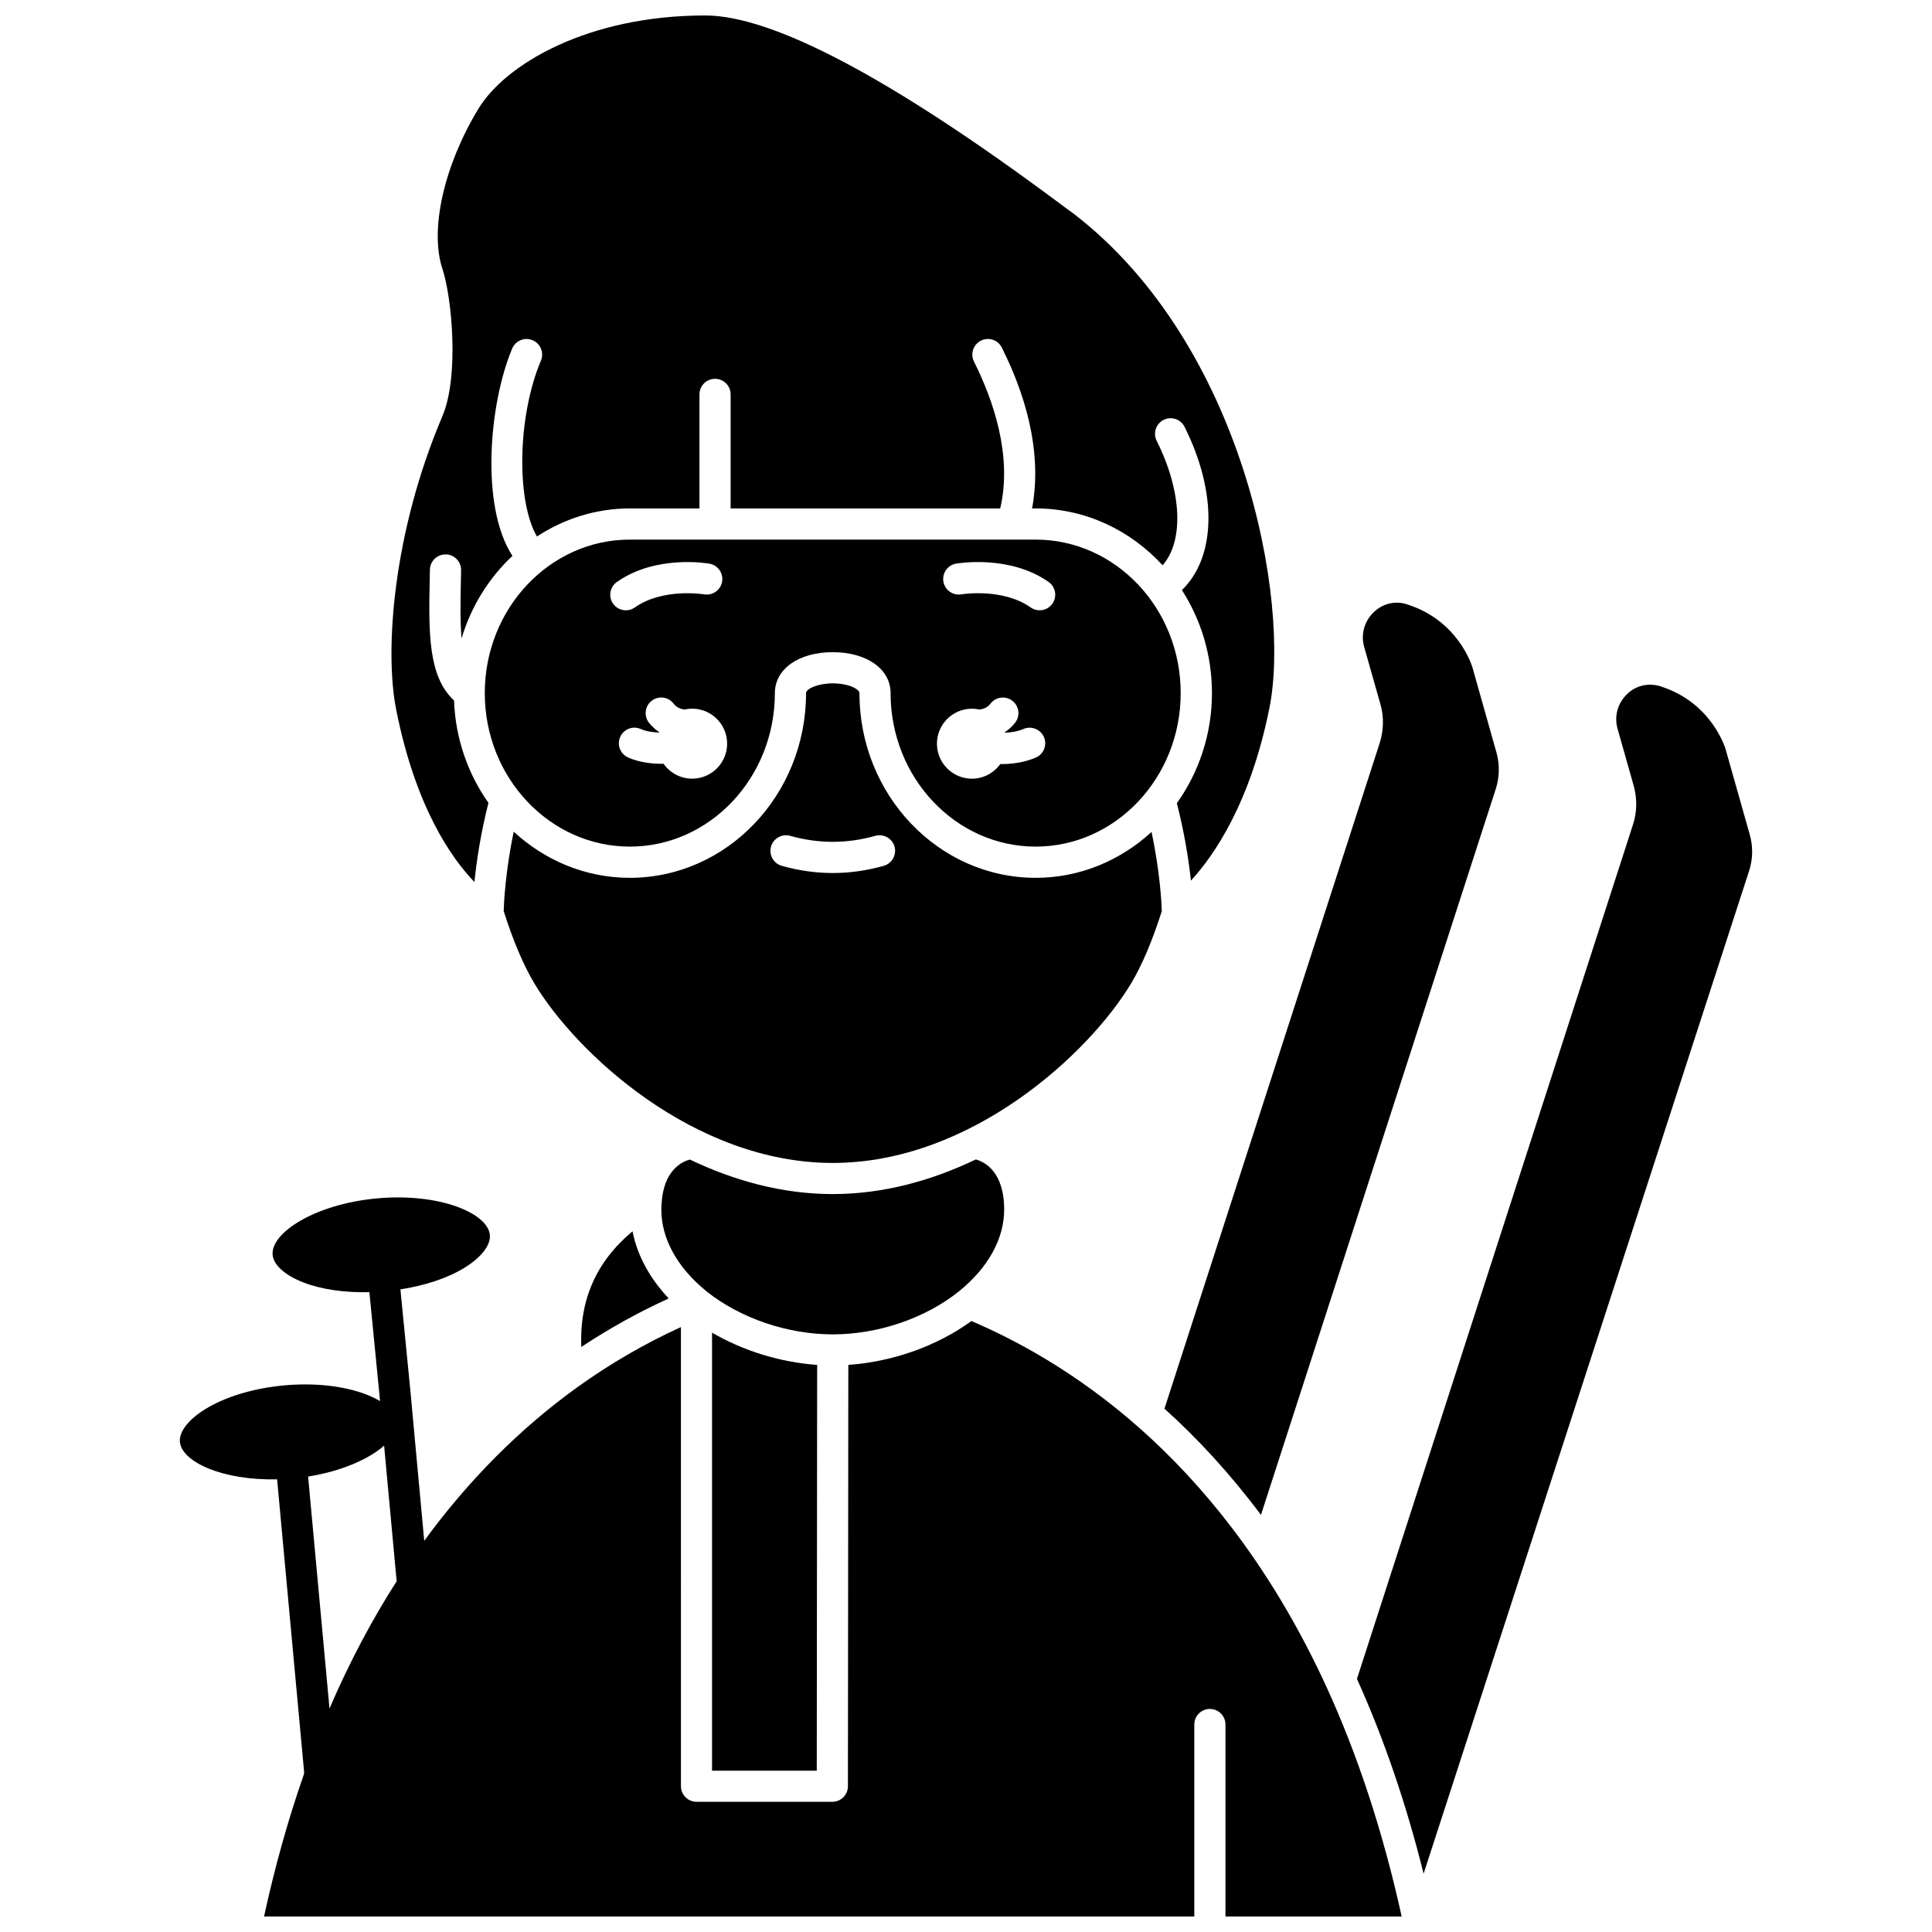
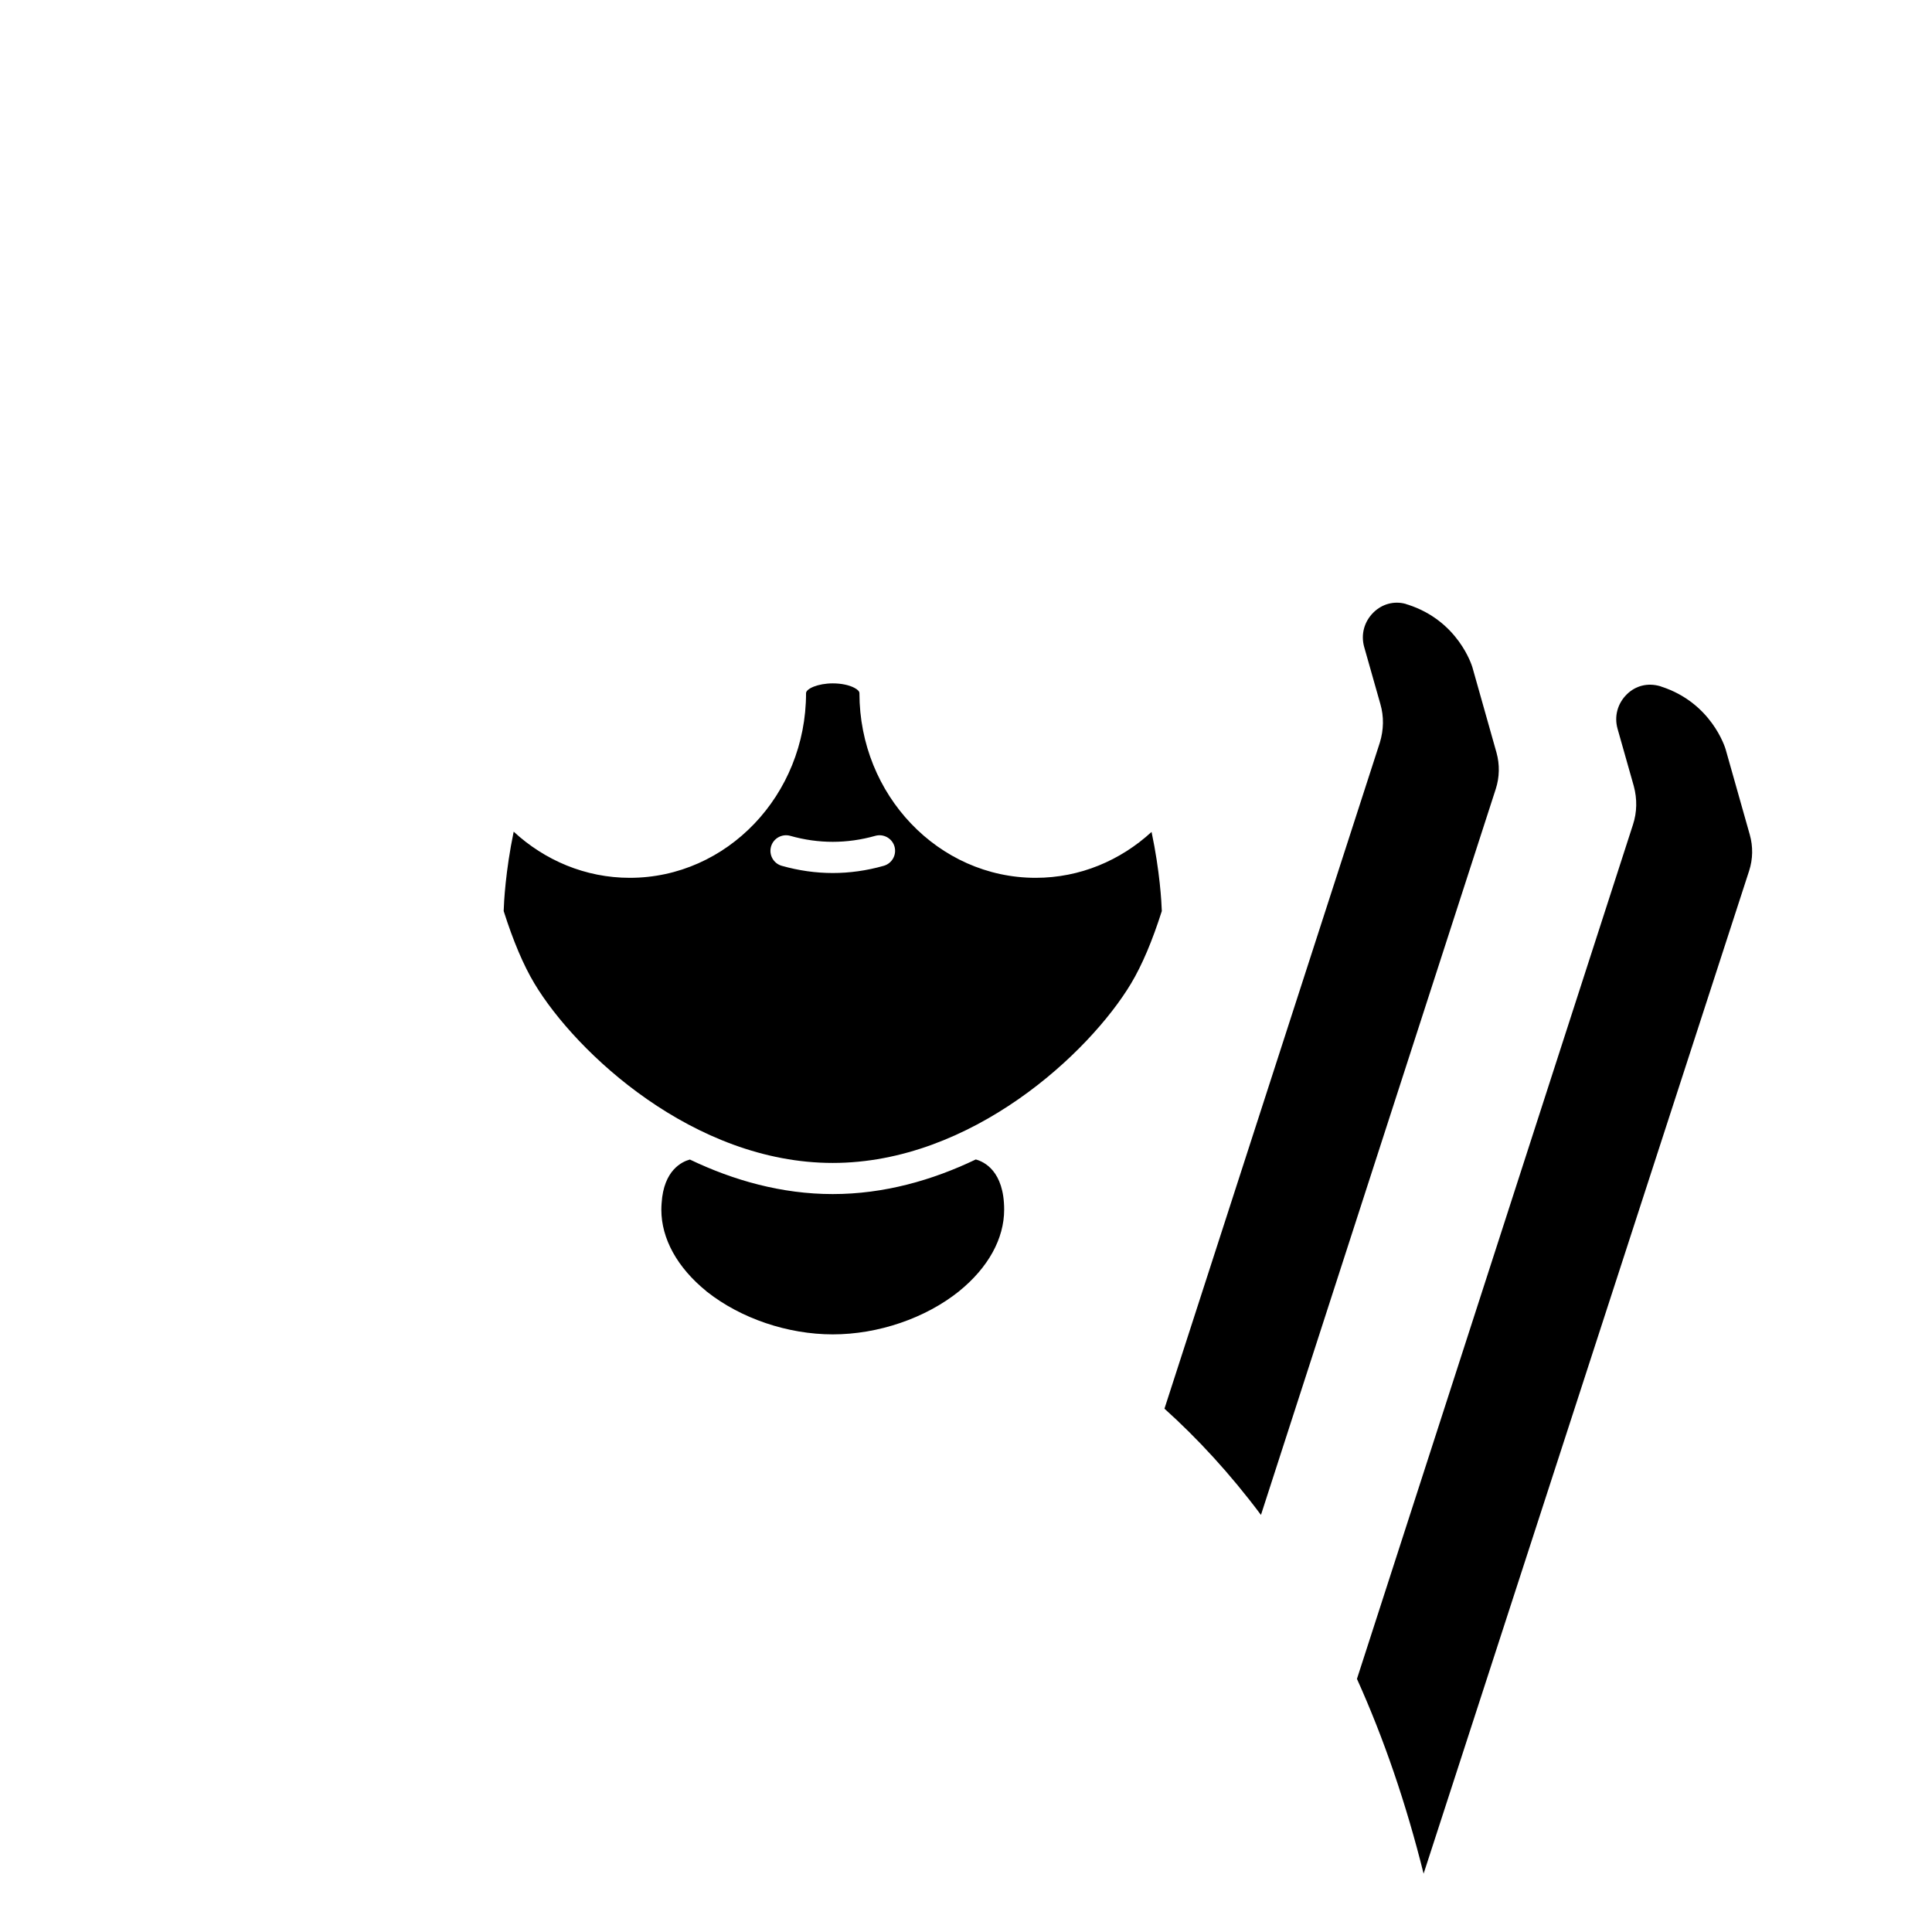
<svg xmlns="http://www.w3.org/2000/svg" width="800px" height="800px" version="1.1" viewBox="144 144 512 512">
  <defs>
    <clipPath id="b">
      <path d="m247 148.09h235v229.91h-235z" />
    </clipPath>
    <clipPath id="a">
-       <path d="m191 461h325v190.9h-325z" />
-     </clipPath>
+       </clipPath>
  </defs>
  <g clip-path="url(#b)">
-     <path d="m261.22 254.36c-0.066 0.172-0.152 0.367-0.219 0.504-12.719 30.152-15.172 61.207-12.012 77.184 5.144 25.918 14.672 39.41 20.742 45.695 0.52-5.254 1.605-12.645 3.711-20.984-5.422-7.652-8.746-16.996-9.125-27.145-6.871-6.301-6.723-18.109-6.445-31.703l0.059-2.941c0.043-2.281 1.891-4.051 4.203-4.055 2.281 0.043 4.098 1.926 4.055 4.203l-0.059 2.961c-0.117 5.574-0.195 10.762 0.191 15.113 2.531-8.539 7.273-16.047 13.477-21.883-8.574-13.145-6.18-40.434-0.062-54.941 0.883-2.102 3.305-3.09 5.41-2.199 2.102 0.883 3.09 3.309 2.199 5.41-6.293 14.93-6.5 37.289-1.043 46.598 7.16-4.684 15.586-7.438 24.629-7.438h18.434v-30.223c0-2.281 1.852-4.129 4.129-4.129 2.281 0 4.129 1.852 4.129 4.129v30.223h71.445c3.277-13.984-1.859-28.73-6.953-38.922-1.023-2.039-0.195-4.519 1.848-5.539 2.035-1.031 4.523-0.199 5.539 1.848 7.684 15.359 10.406 29.961 8.008 42.613h0.965c13.203 0 25.121 5.797 33.625 15.062 5.644-6.375 5.195-19.453-1.57-32.984-1.02-2.039-0.191-4.523 1.848-5.543 2.047-1.023 4.523-0.195 5.543 1.848 8.789 17.578 8.305 34.555-0.703 43.258 5.023 7.805 7.961 17.199 7.961 27.301 0 10.938-3.484 21.016-9.297 29.176 2.074 8.113 3.172 15.324 3.723 20.523 6.164-6.703 15.777-20.629 20.809-45.77 5.68-28.312-6.805-96.25-51.859-130.96-0.891-0.629-2.398-1.746-4.426-3.254-43.996-32.703-75.367-49.297-93.262-49.297-30.969 0-52.855 12.816-60.082 24.723-9.133 15.047-12.969 32.09-9.539 42.418 2.543 7.676 4.461 28.633-0.008 39.043-0.012 0.031-0.008 0.055-0.016 0.078z" />
-   </g>
+     </g>
  <path d="m443.74 404.64c2.914-4.859 5.652-11.332 8.152-19.199-0.074-2.312-0.5-10.457-2.715-20.973-8.223 7.551-18.949 12.164-30.715 12.164-25.746 0-46.703-21.953-46.703-48.941 0-0.461-0.441-0.934-1.312-1.395-1.426-0.762-3.523-1.195-5.762-1.195-3.918 0-7.074 1.418-7.074 2.59 0 26.988-20.949 48.941-46.699 48.941-11.797 0-22.555-4.644-30.781-12.23-2.184 10.551-2.582 18.727-2.652 21.035 2.496 7.863 5.234 14.344 8.152 19.207 11.031 18.387 42.246 47.547 79.051 47.547 36.812 0 68.027-29.168 79.059-47.551zm-65.539-31.191c-4.473 1.27-9.02 1.91-13.512 1.91-4.488 0-9.035-0.645-13.512-1.91-2.191-0.621-3.469-2.902-2.844-5.098 0.621-2.195 2.918-3.461 5.098-2.844 7.488 2.117 15.043 2.113 22.527 0 2.188-0.617 4.477 0.652 5.098 2.844 0.613 2.195-0.656 4.473-2.856 5.098z" />
-   <path d="m418.46 287h-6.254-0.012-0.012-101.27c-21.195 0-38.441 18.25-38.441 40.68 0 22.434 17.246 40.68 38.441 40.68 21.191 0 38.438-18.25 38.438-40.68 0-6.387 6.305-10.848 15.332-10.848s15.332 4.465 15.332 10.848c0 22.434 17.246 40.68 38.441 40.68 21.195 0 38.441-18.25 38.441-40.68 0.004-22.43-17.246-40.68-38.441-40.68zm-110.98 11.234c10.301-7.262 23.957-4.965 24.531-4.856 2.246 0.395 3.746 2.535 3.352 4.781-0.395 2.238-2.516 3.731-4.773 3.352-0.113-0.02-10.895-1.785-18.352 3.473-0.723 0.512-1.551 0.754-2.375 0.754-1.297 0-2.578-0.605-3.379-1.75-1.316-1.863-0.871-4.441 0.996-5.754zm19.945 52.121c-3.137 0-5.902-1.57-7.582-3.957-0.125 0-0.238 0.02-0.363 0.02-3.117 0-6.348-0.48-9.027-1.676-2.082-0.934-3.016-3.375-2.086-5.457 0.93-2.086 3.375-3.023 5.457-2.086 1.355 0.605 3.102 0.871 4.848 0.938 0.012-0.031 0.02-0.07 0.031-0.102-1.012-0.707-1.957-1.512-2.746-2.543-1.387-1.809-1.051-4.398 0.762-5.789 1.805-1.387 4.398-1.051 5.789 0.762 0.785 1.02 1.812 1.422 2.914 1.57 0.648-0.145 1.312-0.23 2.004-0.23 5.121 0 9.273 4.156 9.273 9.273 0.004 5.129-4.152 9.277-9.273 9.277zm91.059-5.582c-2.875 1.23-6.09 1.719-9.129 1.719-0.09 0-0.172-0.012-0.262-0.016-1.684 2.34-4.414 3.883-7.519 3.883-5.121 0-9.273-4.156-9.273-9.273 0-5.121 4.156-9.273 9.273-9.273 0.691 0 1.359 0.086 2.004 0.23 1.102-0.148 2.133-0.551 2.914-1.57 1.387-1.812 3.981-2.152 5.789-0.762 1.809 1.387 2.152 3.981 0.762 5.789-0.793 1.031-1.734 1.836-2.742 2.543 0.016 0.047 0.027 0.09 0.043 0.137 1.664-0.074 3.379-0.352 4.898-1 2.086-0.891 4.527 0.074 5.422 2.172 0.891 2.094-0.082 4.523-2.18 5.422zm4.406-40.789c-0.805 1.145-2.082 1.75-3.379 1.75-0.82 0-1.652-0.242-2.375-0.754-7.461-5.254-18.242-3.492-18.352-3.473-2.254 0.383-4.383-1.125-4.769-3.367-0.387-2.242 1.105-4.379 3.348-4.769 0.578-0.098 14.227-2.398 24.531 4.856 1.863 1.32 2.309 3.898 0.996 5.758z" />
-   <path d="m298.04 500.96c7.508-4.961 15.258-9.258 23.176-12.855-5.074-5.387-8.352-11.465-9.59-17.801-9.566 7.981-14.07 18.086-13.586 30.656z" />
  <path d="m398.21 486.16c0.004-0.004 0.004-0.008 0.008-0.012 7.668-6.227 11.895-13.891 11.895-21.574 0-10.254-5.348-12.723-7.523-13.305-11.535 5.531-24.348 9.172-37.902 9.172-13.539 0-26.344-3.633-37.863-9.152-2.039 0.551-6.941 2.762-7.488 11.559-0.039 0.551-0.074 1.117-0.074 1.727 0 7.68 4.223 15.34 11.895 21.574 0.031 0.027 0.051 0.07 0.082 0.098 0.062 0.051 0.137 0.082 0.195 0.137 8.949 7.039 21.352 11.238 33.25 11.238 12.055 0.004 24.586-4.277 33.527-11.461z" />
  <path d="m509.82 330.61c0.945 3.254 0.895 6.785-0.148 10.184l-57.078 176.52c8.691 7.82 17.332 17.133 25.574 28.156l62.234-192.41c0.992-3.102 1.062-6.418 0.195-9.574l-6.394-22.641c-0.141-0.48-3.754-12.297-17.074-16.602-0.059-0.008-0.316-0.074-0.672-0.223-3.019-0.812-6.172 0.027-8.461 2.277-2.477 2.43-3.402 5.856-2.469 9.172z" />
-   <path d="m360.45 613.24 0.105-107.53c-9.75-0.676-19.562-3.707-27.852-8.543v116.08h27.746z" />
  <path d="m607.71 365.2-6.402-22.633c-0.141-0.484-3.754-12.301-17.039-16.605-0.105-0.031-0.215-0.074-0.316-0.117-3.297-0.953-6.481-0.137-8.793 2.125-2.496 2.434-3.422 5.859-2.488 9.172l4.293 15.152c0.938 3.465 0.859 6.996-0.215 10.258l-73.145 226.37c7.133 15.789 13.047 33.094 17.664 51.621l86.281-265.81c0.992-3.094 1.047-6.394 0.16-9.531z" />
  <g clip-path="url(#a)">
    <path d="m401.43 494.09c-9.109 6.633-20.906 10.809-32.617 11.617l-0.105 111.66c0 2.281-1.852 4.125-4.129 4.125h-35.996c-2.281 0-4.129-1.852-4.129-4.129l-0.004-121.67c-9.406 4.289-18.605 9.582-27.387 15.891-15.246 10.961-28.902 24.676-40.637 40.742l-2.223-24.031-1.445-15.699-2.644-26.895c6.586-1.027 12.57-3 17.07-5.789 4.398-2.727 6.879-5.949 6.637-8.625-0.535-5.828-13.441-11.203-29.918-9.703-16.473 1.512-28.188 9.152-27.66 14.973 0.246 2.676 3.269 5.398 8.094 7.281 4.863 1.898 10.996 2.754 17.551 2.602l2.644 26.926 0.176 1.938c-4.32-2.594-11.383-4.418-19.816-4.418-1.797 0-3.656 0.082-5.559 0.258-8.164 0.746-15.629 3.004-21.023 6.348-4.398 2.731-6.879 5.953-6.637 8.625 0.492 5.324 11.34 10.262 25.762 9.922l7.137 77.332c0 0.129 0.004 0.293 0.016 0.422l0.016 0.199c-0.059 0.16-0.121 0.312-0.172 0.473-0.027 0.102-0.059 0.207-0.09 0.305-4.133 11.867-7.586 24.348-10.371 37.129h51.66l194.87-0.004v-50.875c0-2.281 1.852-4.129 4.129-4.129 2.281 0 4.129 1.852 4.129 4.129v50.879h46.699c-4.887-22.188-11.598-42.719-20.016-61.047-26.645-57.879-65.398-84.535-94.008-96.762zm-170.11 102.68-5.668-61.469c8.973-1.434 16.152-4.668 20.145-8.195l0.176 1.949 3.144 33.988c-6.644 10.391-12.602 21.656-17.797 33.727z" />
  </g>
</svg>